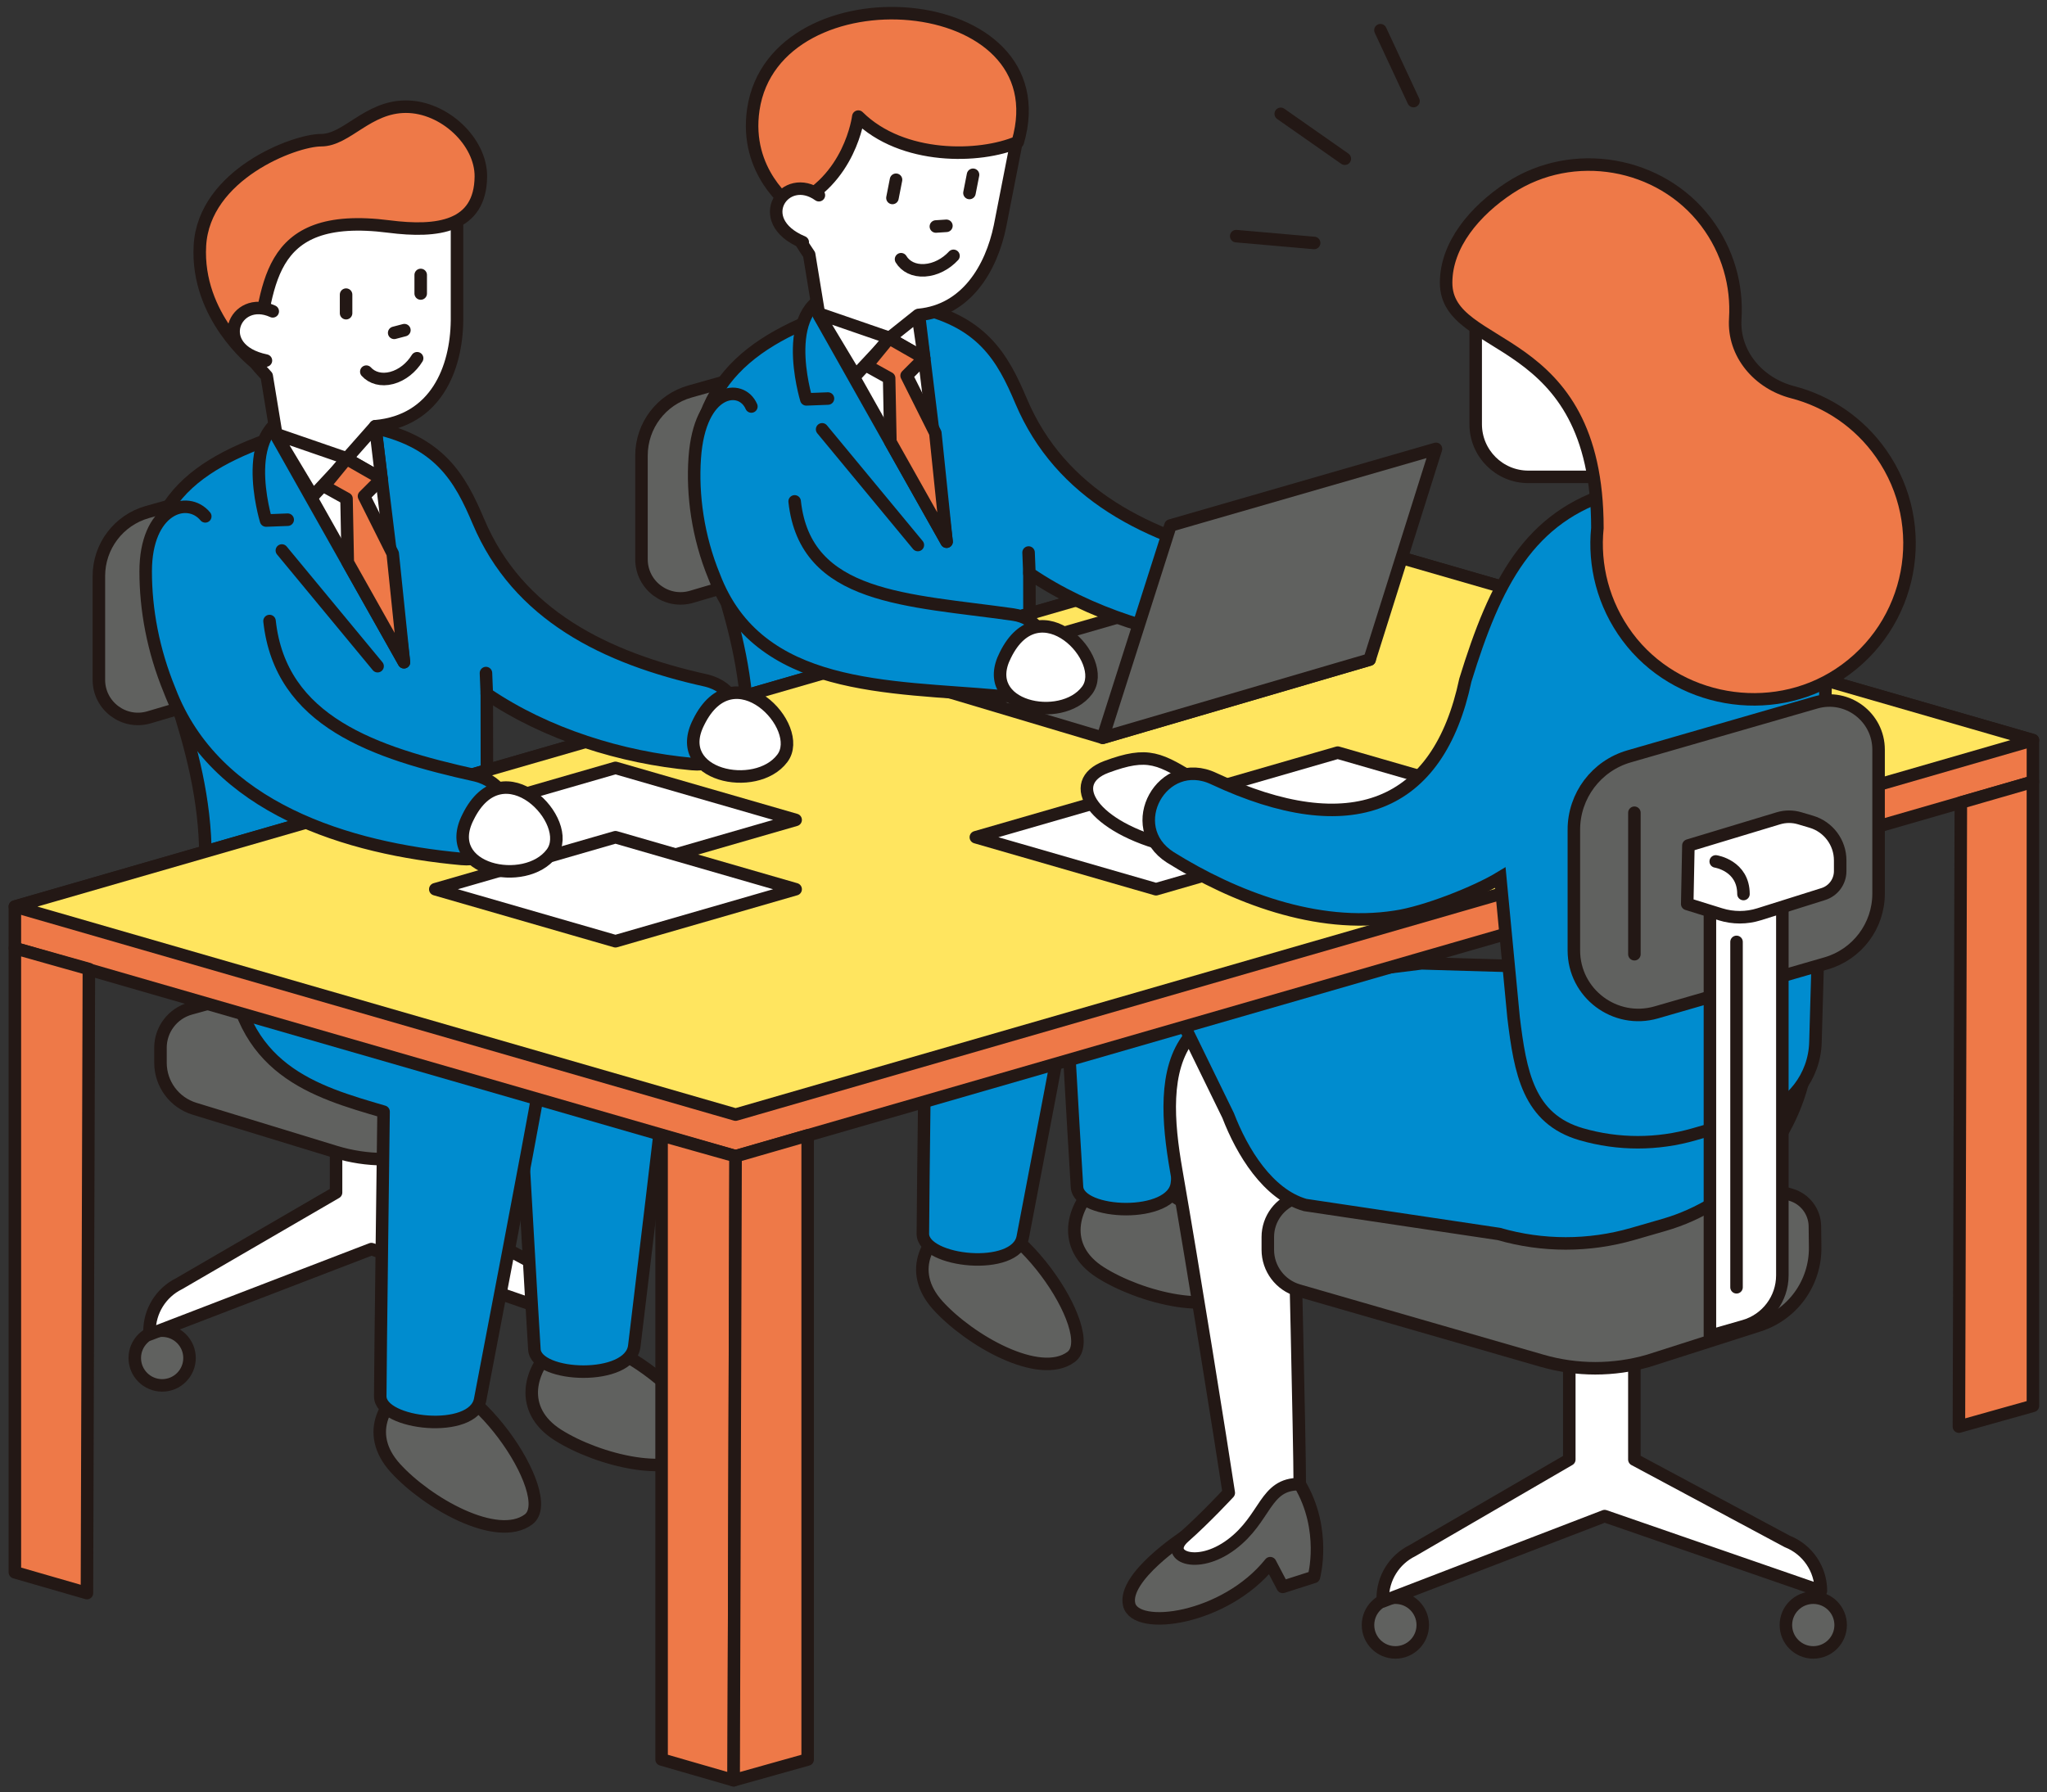
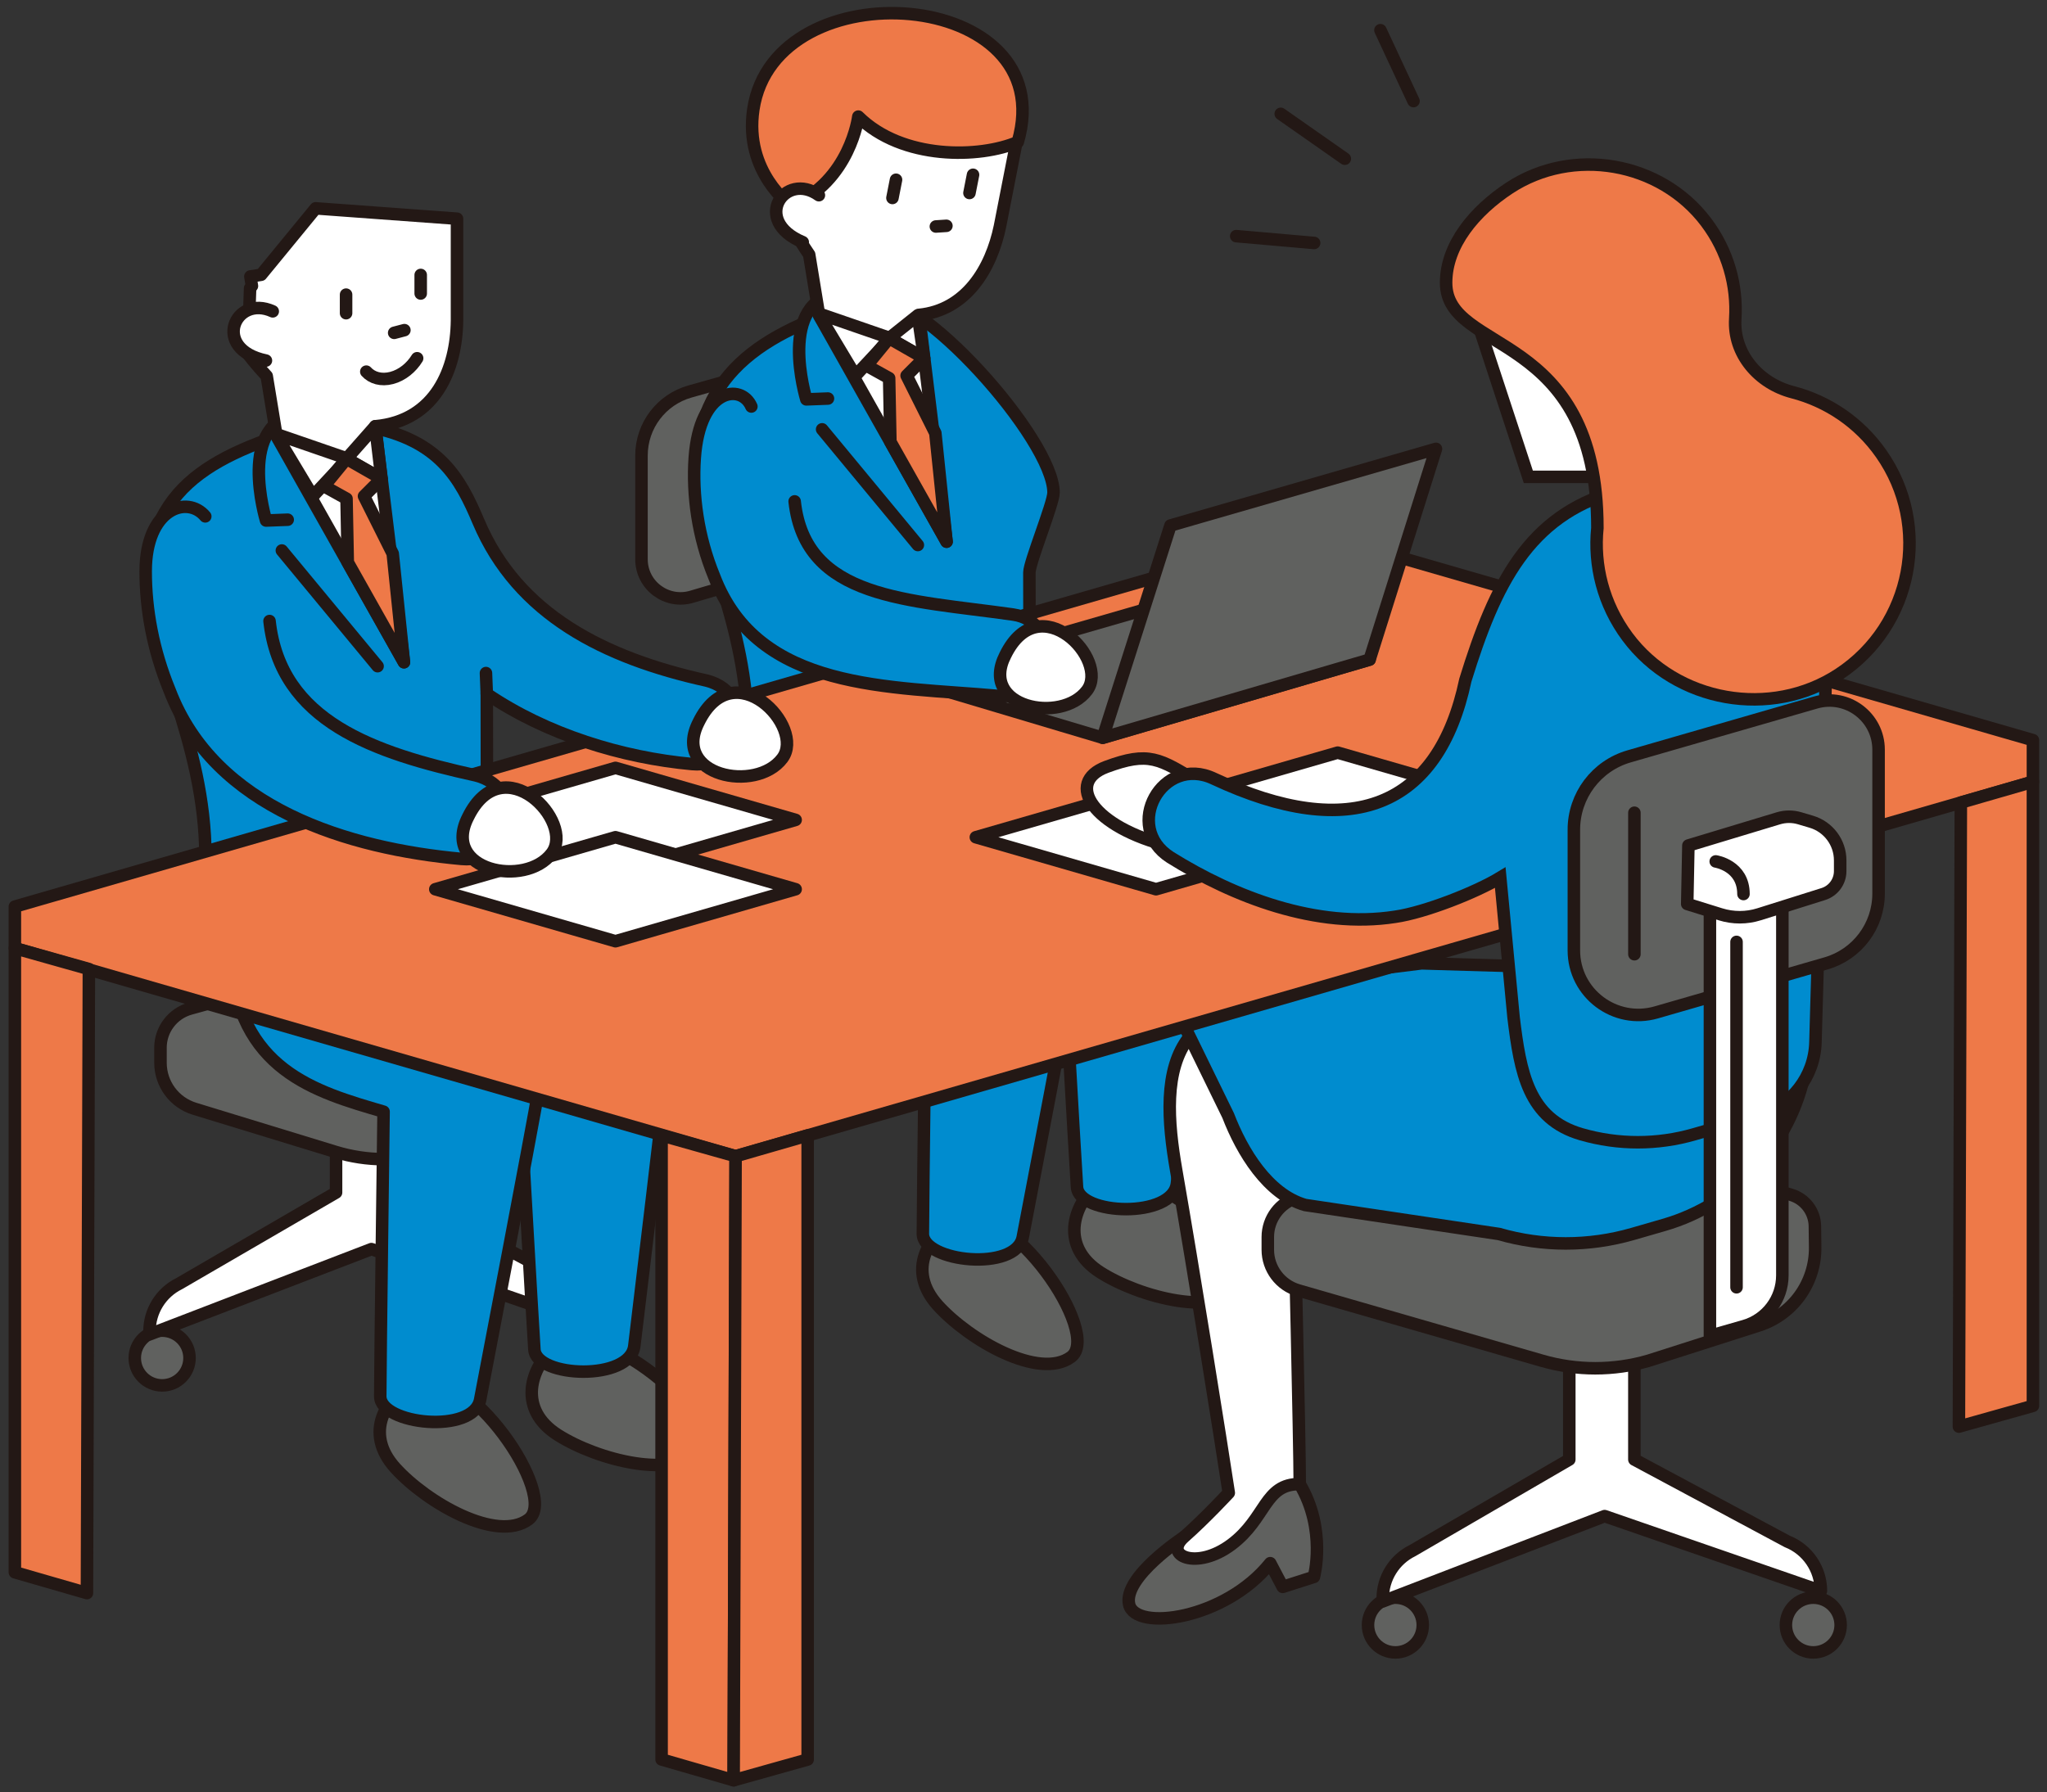
<svg xmlns="http://www.w3.org/2000/svg" height="169" viewBox="0 0 193 169" width="193">
  <rect x="0" y="0" width="193" height="169" fill="#333333" stroke="none" />
  <g stroke="#231815">
    <g stroke-width="1.18">
      <g stroke-linecap="round">
        <path d="m60.482 42.956v9.787c0 2.463 2.369 4.233 4.731 3.535l15.99-4.724-.157-19.151-15.998 4.518c-2.701.763-4.566 3.228-4.566 6.034z" fill="#60615f" stroke-linejoin="round" />
        <path d="m70.528 69.449c0-10.949-4.945-18.719-4.945-24.488 0-10.243 6.946-13.892 16.6-16.718 4.235-1.24 17.149 13.186 17.149 18.209 0 1.023-2.276 6.57-2.276 7.535 0 13.697.078 14.049.078 14.049" fill="#008ccf" stroke-linejoin="round" />
        <path d="m79.319 27.616c-6.2.549-3.296 10.046-3.296 10.046l2.041-.078" fill="#008ccf" stroke-linejoin="round" />
        <path d="m77.513 40.487 9.026 10.91" fill="#008ccf" stroke-linejoin="round" />
        <circle cx="105.847" cy="112.74" fill="#60615f" r="2.581" stroke-linejoin="round" />
        <path d="m103.547 111.579c-2.5 2.154-3.551 6.025.2 8.411s11.107 4.267 13.399 1.357-9.56-12.835-13.599-9.768z" fill="#60615f" stroke-linejoin="round" />
        <path d="m66.29 83.484v1.414c0 1.993 1.302 3.753 3.208 4.336l13.289 4.066c2.96.906 6.12.921 9.088.044l15.926-4.706-.07-7.92-20.407-5.965-18.217 5.03c-1.665.46-2.818 1.974-2.818 3.701z" fill="#60615f" stroke-linejoin="round" />
        <path d="m84.567 71.428c1.377 10.762 8.879 12.286 15.43 13.719 0 0 1.363 24.138 1.548 26.8.185 2.662 9.02 2.992 9.418-.34.398-3.332 2.898-23.962 3.559-30.302s-13.97-10.831-13.97-10.831" fill="#008ccf" stroke-linejoin="round" />
        <path d="m90.464 114.938c-2.982 1.413-5.023 4.866-2.041 8.163s9.575 7.064 12.558 4.866-5.808-14.913-10.517-13.029z" fill="#60615f" stroke-linejoin="round" />
        <path d="m72.883 74.752c.628 10.831 8.006 12.872 14.442 14.756 0 0-.314 24.174-.314 26.843s8.791 3.61 9.418.314 4.552-23.703 5.651-29.982c1.099-6.279-13.186-11.773-13.186-11.773" fill="#008ccf" stroke-linejoin="round" />
-         <path d="m9.323 54.323v9.787c0 2.463 2.369 4.233 4.731 3.535l15.99-4.724-.157-19.151-15.998 4.518c-2.701.763-4.566 3.228-4.566 6.034z" fill="#60615f" stroke-linejoin="round" />
        <path d="m19.369 80.816c0-10.949-5.489-19.721-5.489-25.489 0-10.243 7.49-12.891 17.144-15.716 4.235-1.24 17.149 13.186 17.149 18.209 0 1.023-2.276 6.57-2.276 7.535 0 13.697.078 14.049.078 14.049" fill="#008ccf" stroke-linejoin="round" />
        <path d="m28.381 39.041c-6.2.549-3.296 10.046-3.296 10.046l2.041-.078" fill="#008ccf" stroke-linejoin="round" />
        <path d="m111.638 144.94s-5.769 3.767-5.18 6.357 9.065 1.413 13.304-3.885l1.177 2.237 2.943-.942s1.217-4.435-1.334-8.751c-2.551-4.317-5.612 1.452-5.612 1.452l-5.298 3.532z" fill="#60615f" stroke-linejoin="round" />
        <path d="m122.547 139.956c0-3.784-.531-26.1-.531-26.1l8.13-17.152c-20.807-6.119-20.843 4.523-19.247 13.668s4.27 25.856 4.955 30.409c0 0-2.216 2.394-4.218 4.16-2.001 1.766 1.177 3.179 4.474.706s3.1-5.73 6.436-5.69z" fill="#fff" stroke-linejoin="round" />
        <circle cx="131.563" cy="153.246" fill="#60615f" r="2.581" stroke-linejoin="round" />
        <circle cx="170.963" cy="153.246" fill="#60615f" r="2.581" stroke-linejoin="round" />
        <path d="m147.96 124.243v13.395l-14.793 8.594c-1.713.845-2.797 2.59-2.797 4.5v.288s20.921-8.047 20.921-8.047l20.393 7.055c0-2.057-1.256-3.906-3.168-4.664l-14.42-7.726v-13.497z" fill="#fff" stroke-linejoin="round" />
        <circle cx="15.288" cy="128.065" fill="#60615f" r="2.581" stroke-linejoin="round" />
        <circle cx="54.688" cy="128.065" fill="#60615f" r="2.581" stroke-linejoin="round" />
        <path d="m31.685 99.063v13.395l-14.793 8.594c-1.713.845-2.797 2.59-2.797 4.5v.288s20.921-8.047 20.921-8.047l20.393 7.055c0-2.057-1.256-3.906-3.168-4.664l-14.42-7.726v-13.497z" fill="#fff" stroke-linejoin="round" />
      </g>
      <path d="m155.428 128.323 10.391-3.325c3.205-1.025 5.364-4.023 5.322-7.388l-.025-1.971c-.017-1.382-.937-2.589-2.265-2.972l-21.224-6.127-25.282 6.378c-1.664.48-2.81 2.004-2.81 3.736v1.203c0 1.778 1.176 3.342 2.885 3.835l22.97 6.631c3.279.947 6.758.947 10.037 0z" fill="#60615f" stroke-miterlimit="10" />
      <path d="m170.9 97.44-.677 3.485c-1.356 6.983-6.509 12.618-13.344 14.591l-2.948.851c-4.118 1.189-8.489 1.189-12.607 0l-18.275-2.732c-3.515-1.015-5.94-5.024-7.254-8.438l-5.567-11.402 23.809-2.95 36.988 1.092-.126 5.503z" fill="#008ccf" stroke-linecap="round" stroke-miterlimit="10" />
      <path d="m52.388 126.904c-2.5 2.154-3.551 6.025.2 8.411s11.107 4.267 13.399 1.357-9.56-12.835-13.599-9.768z" fill="#60615f" stroke-linecap="round" stroke-linejoin="round" />
      <path d="m15.131 98.809v1.414c0 1.993 1.302 3.753 3.208 4.336l13.289 4.066c2.96.906 6.12.921 9.088.044l15.926-4.706-.07-7.92-20.407-5.965-18.217 5.03c-1.665.46-2.818 1.974-2.818 3.701z" fill="#60615f" stroke-linecap="round" stroke-linejoin="round" />
      <path d="m33.408 86.753c1.377 10.762 8.879 12.286 15.43 13.719 0 0 1.363 24.138 1.548 26.8.185 2.662 9.02 2.992 9.418-.34s2.898-23.962 3.559-30.302-13.97-10.831-13.97-10.831" fill="#008ccf" stroke-linecap="round" stroke-linejoin="round" />
      <path d="m39.305 130.263c-2.982 1.413-5.023 4.866-2.041 8.163s9.575 7.064 12.558 4.866-5.808-14.913-10.517-13.029z" fill="#60615f" stroke-linecap="round" stroke-linejoin="round" />
      <path d="m21.723 90.078c.628 10.831 8.006 12.872 14.442 14.756 0 0-.314 24.174-.314 26.843s8.791 3.61 9.418.314 4.552-23.703 5.651-29.982c1.099-6.279-13.186-11.773-13.186-11.773" fill="#008ccf" stroke-linecap="round" stroke-linejoin="round" />
      <path d="m1.402 85.492v3.924l67.954 19.618 122.317-35.313v-3.924l-67.954-19.618z" fill="#ee7948" stroke-linecap="round" stroke-linejoin="round" />
-       <path d="m1.402 85.492 67.954 19.618 122.317-35.313-67.954-19.618z" fill="#ffe55f" stroke-linecap="round" stroke-linejoin="round" />
      <path d="m85.324 64.009 18.646 5.565 25.163-7.372-18.775-5.42z" fill="#60615f" stroke-linecap="round" stroke-linejoin="round" />
-       <path d="m85.912 28.871c6.671 1.256 8.634 4.866 10.36 8.948 3.718 8.788 11.904 12.874 21.502 14.994 4.864 1.211 3.616 8.348-1.355 7.872-6.584-.6-13.699-2.771-19.362-6.619l-.078-1.962" fill="#008ccf" stroke-linecap="round" stroke-linejoin="round" />
      <path d="m117.032 52.776c-2.59 5.062 5.416 6.711 7.888 3.414 2.237-2.943-4.591-10.125-7.888-3.414z" fill="#fff" stroke-linecap="round" stroke-miterlimit="10" />
      <path d="m103.969 69.574 6.388-20.019 25.033-7.227-6.258 19.875z" fill="#60615f" stroke-linecap="round" stroke-linejoin="round" />
      <path d="m92.007 78.953 16.988 4.905 16.988-4.905-16.988-4.905z" fill="#fff" stroke-linecap="round" stroke-linejoin="round" />
      <path d="m109.136 75.88 16.988 4.905 16.988-4.905-16.988-4.905z" fill="#fff" stroke-linecap="round" stroke-linejoin="round" />
      <path d="m113.001 73.787c-3.679-2.289-4.707-2.942-8.679-1.471s-1.343 5.713 6.031 7.502" fill="#fff" stroke-linecap="round" stroke-miterlimit="10" />
      <path d="m154.423 45.723-2.17.626c-8.113 2.342-11.273 8.631-14.091 17.782-2.539 12.02-10.795 15.341-23.709 9.303-4.85-2.31-8.655 4.524-4.103 7.421 5.967 3.727 13.794 6.755 21.195 5.6 2.813-.404 7.641-2.311 9.906-3.691l1.256 13.186c.632 5.184 1.382 9.567 6.399 11.016 3.474 1.003 7.16 1.003 10.633-0l6.074-1.754c3.098-.894 5.263-3.689 5.355-6.912l1.24-43.462-17.986-9.116z" fill="#008ccf" stroke-miterlimit="10" />
      <path d="m148.391 78.248v11.378c0 4.049 3.881 6.968 7.771 5.845l16.01-4.622c2.931-.846 4.949-3.529 4.949-6.58v-13.569c0-3.085-2.957-5.309-5.921-4.454l-17.605 5.082c-3.082.89-5.205 3.711-5.205 6.92z" fill="#60615f" stroke-miterlimit="10" />
      <path d="m161.219 79.411v46.569l3.229-.928c2.132-.612 3.6-2.562 3.6-4.78v-42.982s-6.829 2.121-6.829 2.121z" fill="#fff" stroke-linecap="round" stroke-linejoin="round" />
      <path d="m159.189 79.733-.11 5.513 3.145.978c1.183.368 2.45.366 3.632-.006l6.059-1.908c.943-.297 1.585-1.172 1.585-2.161v-1.012c0-1.683-1.107-3.166-2.72-3.645l-1.102-.327c-.656-.195-1.356-.193-2.011.005l-8.477 2.563z" fill="#fff" stroke-linecap="round" stroke-linejoin="round" />
      <path d="m154.098 76.643v13.343" fill="#fff" stroke-linecap="round" stroke-linejoin="round" />
      <path d="m41.041 77.318 16.988 4.905 16.988-4.905-16.988-4.905z" fill="#fff" stroke-linecap="round" stroke-linejoin="round" />
      <path d="m25.412 58.565c1.033 9.486 9.863 12.442 19.461 14.562 4.864 1.211 3.616 8.348-1.355 7.872-10.614-.968-23.272-4.716-27.524-15.886-1.569-3.817-2.259-7.64-2.259-11.227 0-5.934 3.921-7.235 5.619-5.191" fill="#008ccf" stroke-linecap="round" stroke-linejoin="round" />
      <path d="m41.041 83.857 16.988 4.905 16.988-4.905-16.988-4.905z" fill="#fff" stroke-linecap="round" stroke-linejoin="round" />
      <path d="m44.131 77.049c-2.59 5.062 5.416 6.711 7.888 3.414 2.237-2.943-4.591-10.125-7.888-3.414z" fill="#fff" stroke-linecap="round" stroke-miterlimit="10" />
      <path d="m34.752 40.239c6.671 1.256 8.634 4.866 10.36 8.948 3.718 8.788 11.904 12.874 21.502 14.994 4.864 1.211 3.616 8.348-1.355 7.872-6.584-.6-13.699-2.771-19.362-6.619l-.078-1.962" fill="#008ccf" stroke-linecap="round" stroke-linejoin="round" />
      <path d="m65.872 68.101c-2.59 5.062 5.416 6.711 7.888 3.414 2.237-2.943-4.591-10.125-7.888-3.414z" fill="#fff" stroke-linecap="round" stroke-miterlimit="10" />
      <path d="m29.762 19.646-5.141 6.265-1.015.161.147.897-.173.211-.209 6.192s.685.927 1.776 2.092l.932 5.678 12.008 21.309-2.708-22.251v-.001c5.695-.508 7.661-5.414 7.71-9.982v-9.594l-13.328-.976z" fill="#fff" stroke-linecap="round" stroke-linejoin="round" />
-       <path d="m23.96 34.133c1.413-6.766.718-14.309 12.715-12.771 4.591.589 8.611.057 8.662-4.703.036-3.286-3.439-6.599-7.064-6.599s-5.577 3.16-7.993 3.16c-2.552 0-11.06 3.253-11.432 9.945s5.112 10.968 5.112 10.968z" fill="#ee7948" stroke-linecap="round" stroke-linejoin="round" />
      <path d="m25.716 29.361c-3.587-1.636-5.817 3.572-.643 4.641" fill="#fff" stroke-linecap="round" stroke-linejoin="round" />
    </g>
    <g stroke-linecap="round">
      <path d="m32.63 27.785v1.75" fill="none" stroke-linejoin="round" stroke-width="1.181" />
      <path d="m39.666 25.929v1.75" fill="none" stroke-linejoin="round" stroke-width="1.181" />
      <path d="m34.537 35.048c.541.597 1.409.853 2.396.593.987-.26 1.855-.975 2.396-1.857" fill="none" stroke-linejoin="round" stroke-width="1.181" />
      <path d="m37.165 31.388.963-.254" fill="none" stroke-linejoin="round" stroke-width="1.181" />
      <path d="m25.962 40.906 6.828 2.355-3.296 3.532z" fill="#fff" stroke-linejoin="round" stroke-width="1.18" />
      <path d="m32.672 43.26 3.296 1.884-.589-4.945z" fill="#fff" stroke-linejoin="round" stroke-width="1.18" />
      <path d="m32.672 43.26-2.119 2.59 2.119 1.177.118 6.004 5.298 9.418-1.06-10.243-2.708-5.416 1.648-1.648z" fill="#ee7948" stroke-linejoin="round" stroke-width="1.18" />
      <path d="m74.923 47.282c1.008 9.258 10.674 9.261 20.589 10.67 4.843.688 3.529 8.147-1.322 7.682-10.358-.945-22.711-.387-26.86-11.288-1.531-3.725-2.068-7.676-1.825-11.168.46-6.615 4.395-7.041 5.337-4.843" fill="#008ccf" stroke-linejoin="round" stroke-width="1.18" />
      <path d="m94.789 61.778c-2.528 4.94 5.285 6.549 7.698 3.332 2.183-2.872-4.481-9.881-7.698-3.332z" fill="#fff" stroke-miterlimit="10" stroke-width="1.18" />
      <path d="m83.232 8.412-7.422 6.127-1.044.165.386 2.354-.831 3.593s.739 1.565 1.972 3.358l.946 5.764 12.009 21.309-2.603-21.388c4.474-.436 6.814-4.384 7.635-8.346l1.845-9.415z" fill="#fff" stroke-linejoin="round" stroke-width="1.18" />
      <path d="m95.962 13.397c4.24-14.604-22.925-16.556-24.934-3.082-.885 5.934 3.563 9.101 3.563 9.101 5.586-2.341 6.334-8.42 6.334-8.42 4.149 4.11 11.476 3.933 15.037 2.4z" fill="#ee7948" stroke-linejoin="round" stroke-width="1.18" />
      <path d="m77.209 18.409c-3.205-2.296-6.396 2.387-1.523 4.43" fill="#fff" stroke-linejoin="round" stroke-width="1.18" />
      <path d="m84.481 16.951-.337 1.717" fill="none" stroke-linejoin="round" stroke-width="1.181" />
      <path d="m91.742 16.482-.337 1.717" fill="none" stroke-linejoin="round" stroke-width="1.181" />
-       <path d="m84.955 24.445c.416.69 1.219 1.109 2.237 1.043 1.018-.066 2.007-.6 2.708-1.362" fill="none" stroke-linejoin="round" stroke-width="1.181" />
      <path d="m88.238 21.359.993-.064" fill="none" stroke-linejoin="round" stroke-width="1.181" />
    </g>
-     <path d="m139.134 29.855h15.815v15.115h-10.851c-2.74 0-4.964-2.224-4.964-4.964z" fill="#fff" stroke-miterlimit="10" stroke-width="1.18" />
+     <path d="m139.134 29.855h15.815v15.115h-10.851z" fill="#fff" stroke-miterlimit="10" stroke-width="1.18" />
    <path d="m150.609 49.795c-.355 3.514.544 7.171 2.829 10.252 4.588 6.186 13.525 7.766 19.955 3.528 6.968-4.593 8.729-13.996 3.974-20.786-2.092-2.988-5.09-4.959-8.363-5.806-3.199-.829-5.602-3.616-5.396-6.915.197-3.149-.684-6.387-2.751-9.127-4.301-5.702-12.578-7.133-18.545-3.208-3.256 2.142-5.967 5.345-5.967 8.932 0 6.792 14.264 4.271 14.264 23.129z" fill="#ee7948" stroke-miterlimit="10" stroke-width="1.18" />
    <path d="m1.402 89.416v58.855l6.795 1.962.183-58.851z" fill="#ee7948" stroke-linecap="round" stroke-linejoin="round" stroke-width="1.18" />
    <path d="m62.378 107.068v58.855l6.795 1.962.183-58.851z" fill="#ee7948" stroke-linecap="round" stroke-linejoin="round" stroke-width="1.18" />
    <path d="m69.355 109.034 6.795-1.962v58.855l-6.978 1.958z" fill="#ee7948" stroke-linecap="round" stroke-linejoin="round" stroke-width="1.18" />
    <path d="m184.877 75.683 6.795-1.962v58.855l-6.978 1.958z" fill="#ee7948" stroke-linecap="round" stroke-linejoin="round" stroke-width="1.18" />
    <path d="m77.121 29.539 6.828 2.355-3.296 3.532z" fill="#fff" stroke-linecap="round" stroke-linejoin="round" stroke-width="1.18" />
    <path d="m83.832 31.893 3.296 1.884-.589-4.042z" fill="#fff" stroke-linecap="round" stroke-linejoin="round" stroke-width="1.18" />
    <path d="m83.832 31.893-2.119 2.59 2.119 1.177.118 6.004 5.298 9.418-1.06-10.243-2.708-5.416 1.648-1.648z" fill="#ee7948" stroke-linecap="round" stroke-linejoin="round" stroke-width="1.18" />
    <path d="m26.575 51.913 9.026 10.91" fill="#008ccf" stroke-linecap="round" stroke-linejoin="round" stroke-width="1.18" />
    <path d="m130.154 2.847 3.117 6.685" fill="none" stroke-linecap="round" stroke-linejoin="round" stroke-width="1.18" />
    <path d="m120.753 10.736 6.042 4.231" fill="none" stroke-linecap="round" stroke-linejoin="round" stroke-width="1.18" />
    <path d="m116.555 22.269 7.348.643" fill="none" stroke-linecap="round" stroke-linejoin="round" stroke-width="1.18" />
    <path d="m161.766 81.235s2.616.392 2.616 3.074" fill="#fff" stroke-linecap="round" stroke-linejoin="round" stroke-width="1.18" />
    <path d="m163.728 88.823v32.572" fill="#fff" stroke-linecap="round" stroke-linejoin="round" stroke-width="1.18" />
  </g>
</svg>